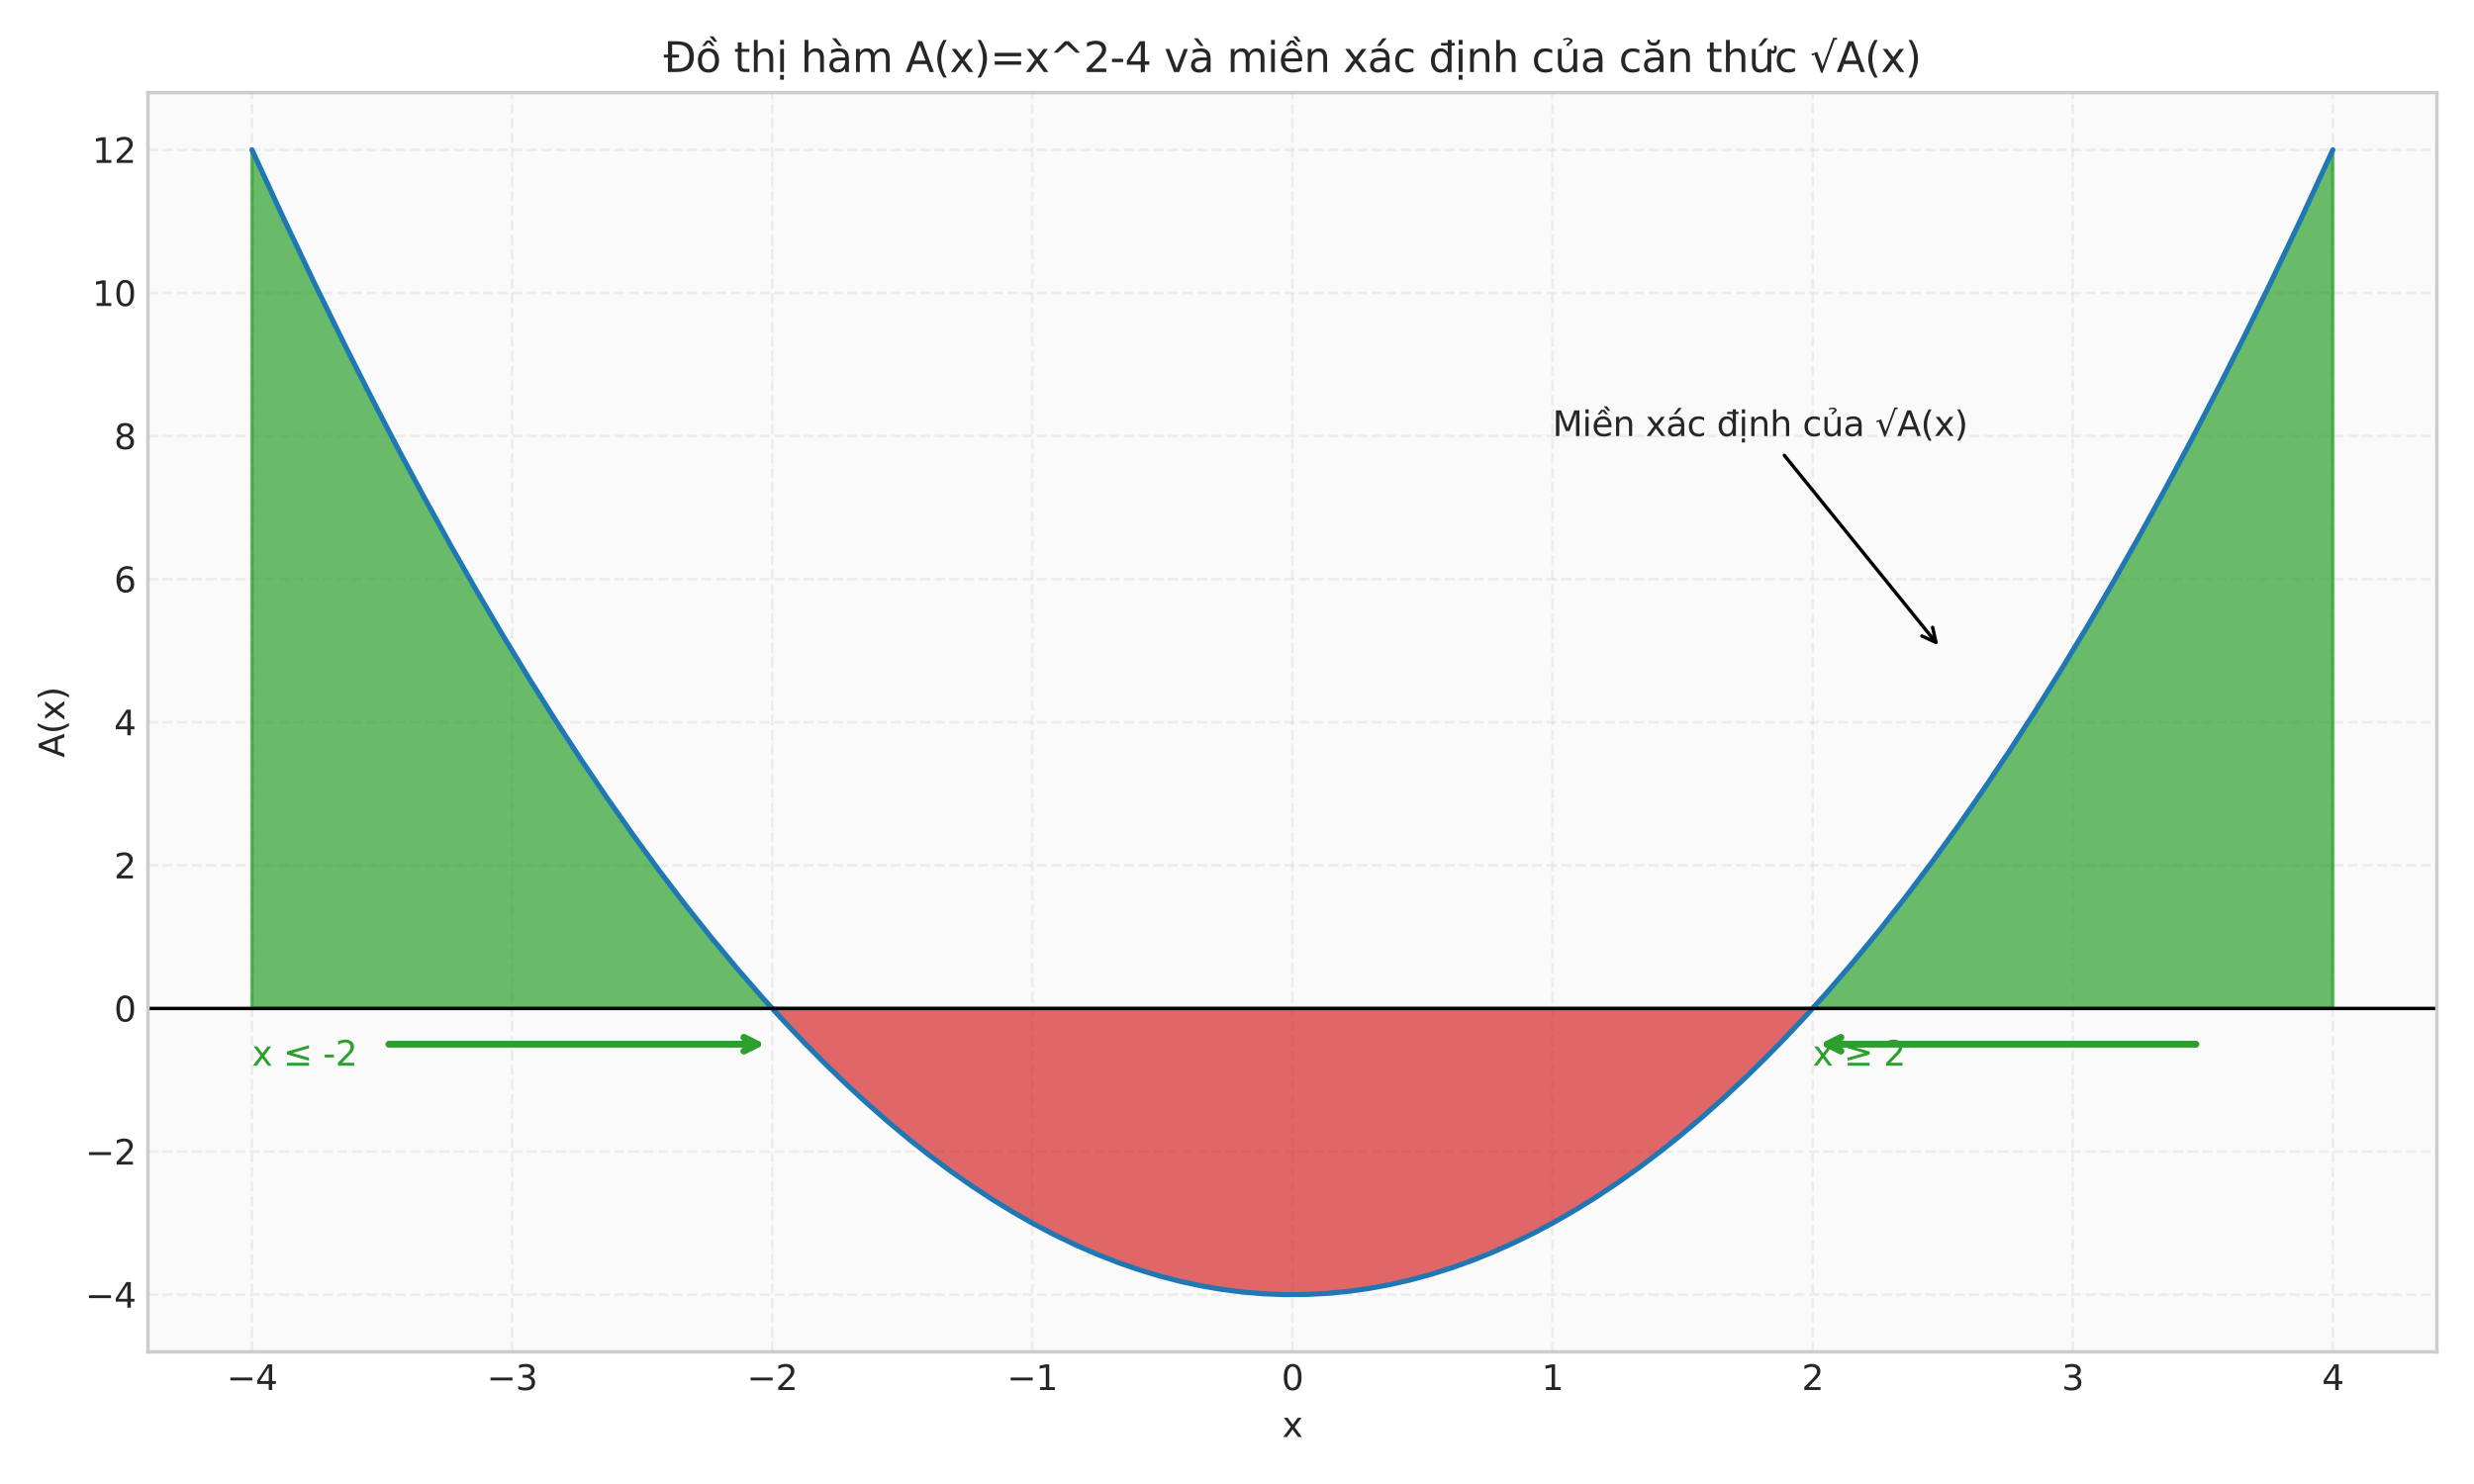
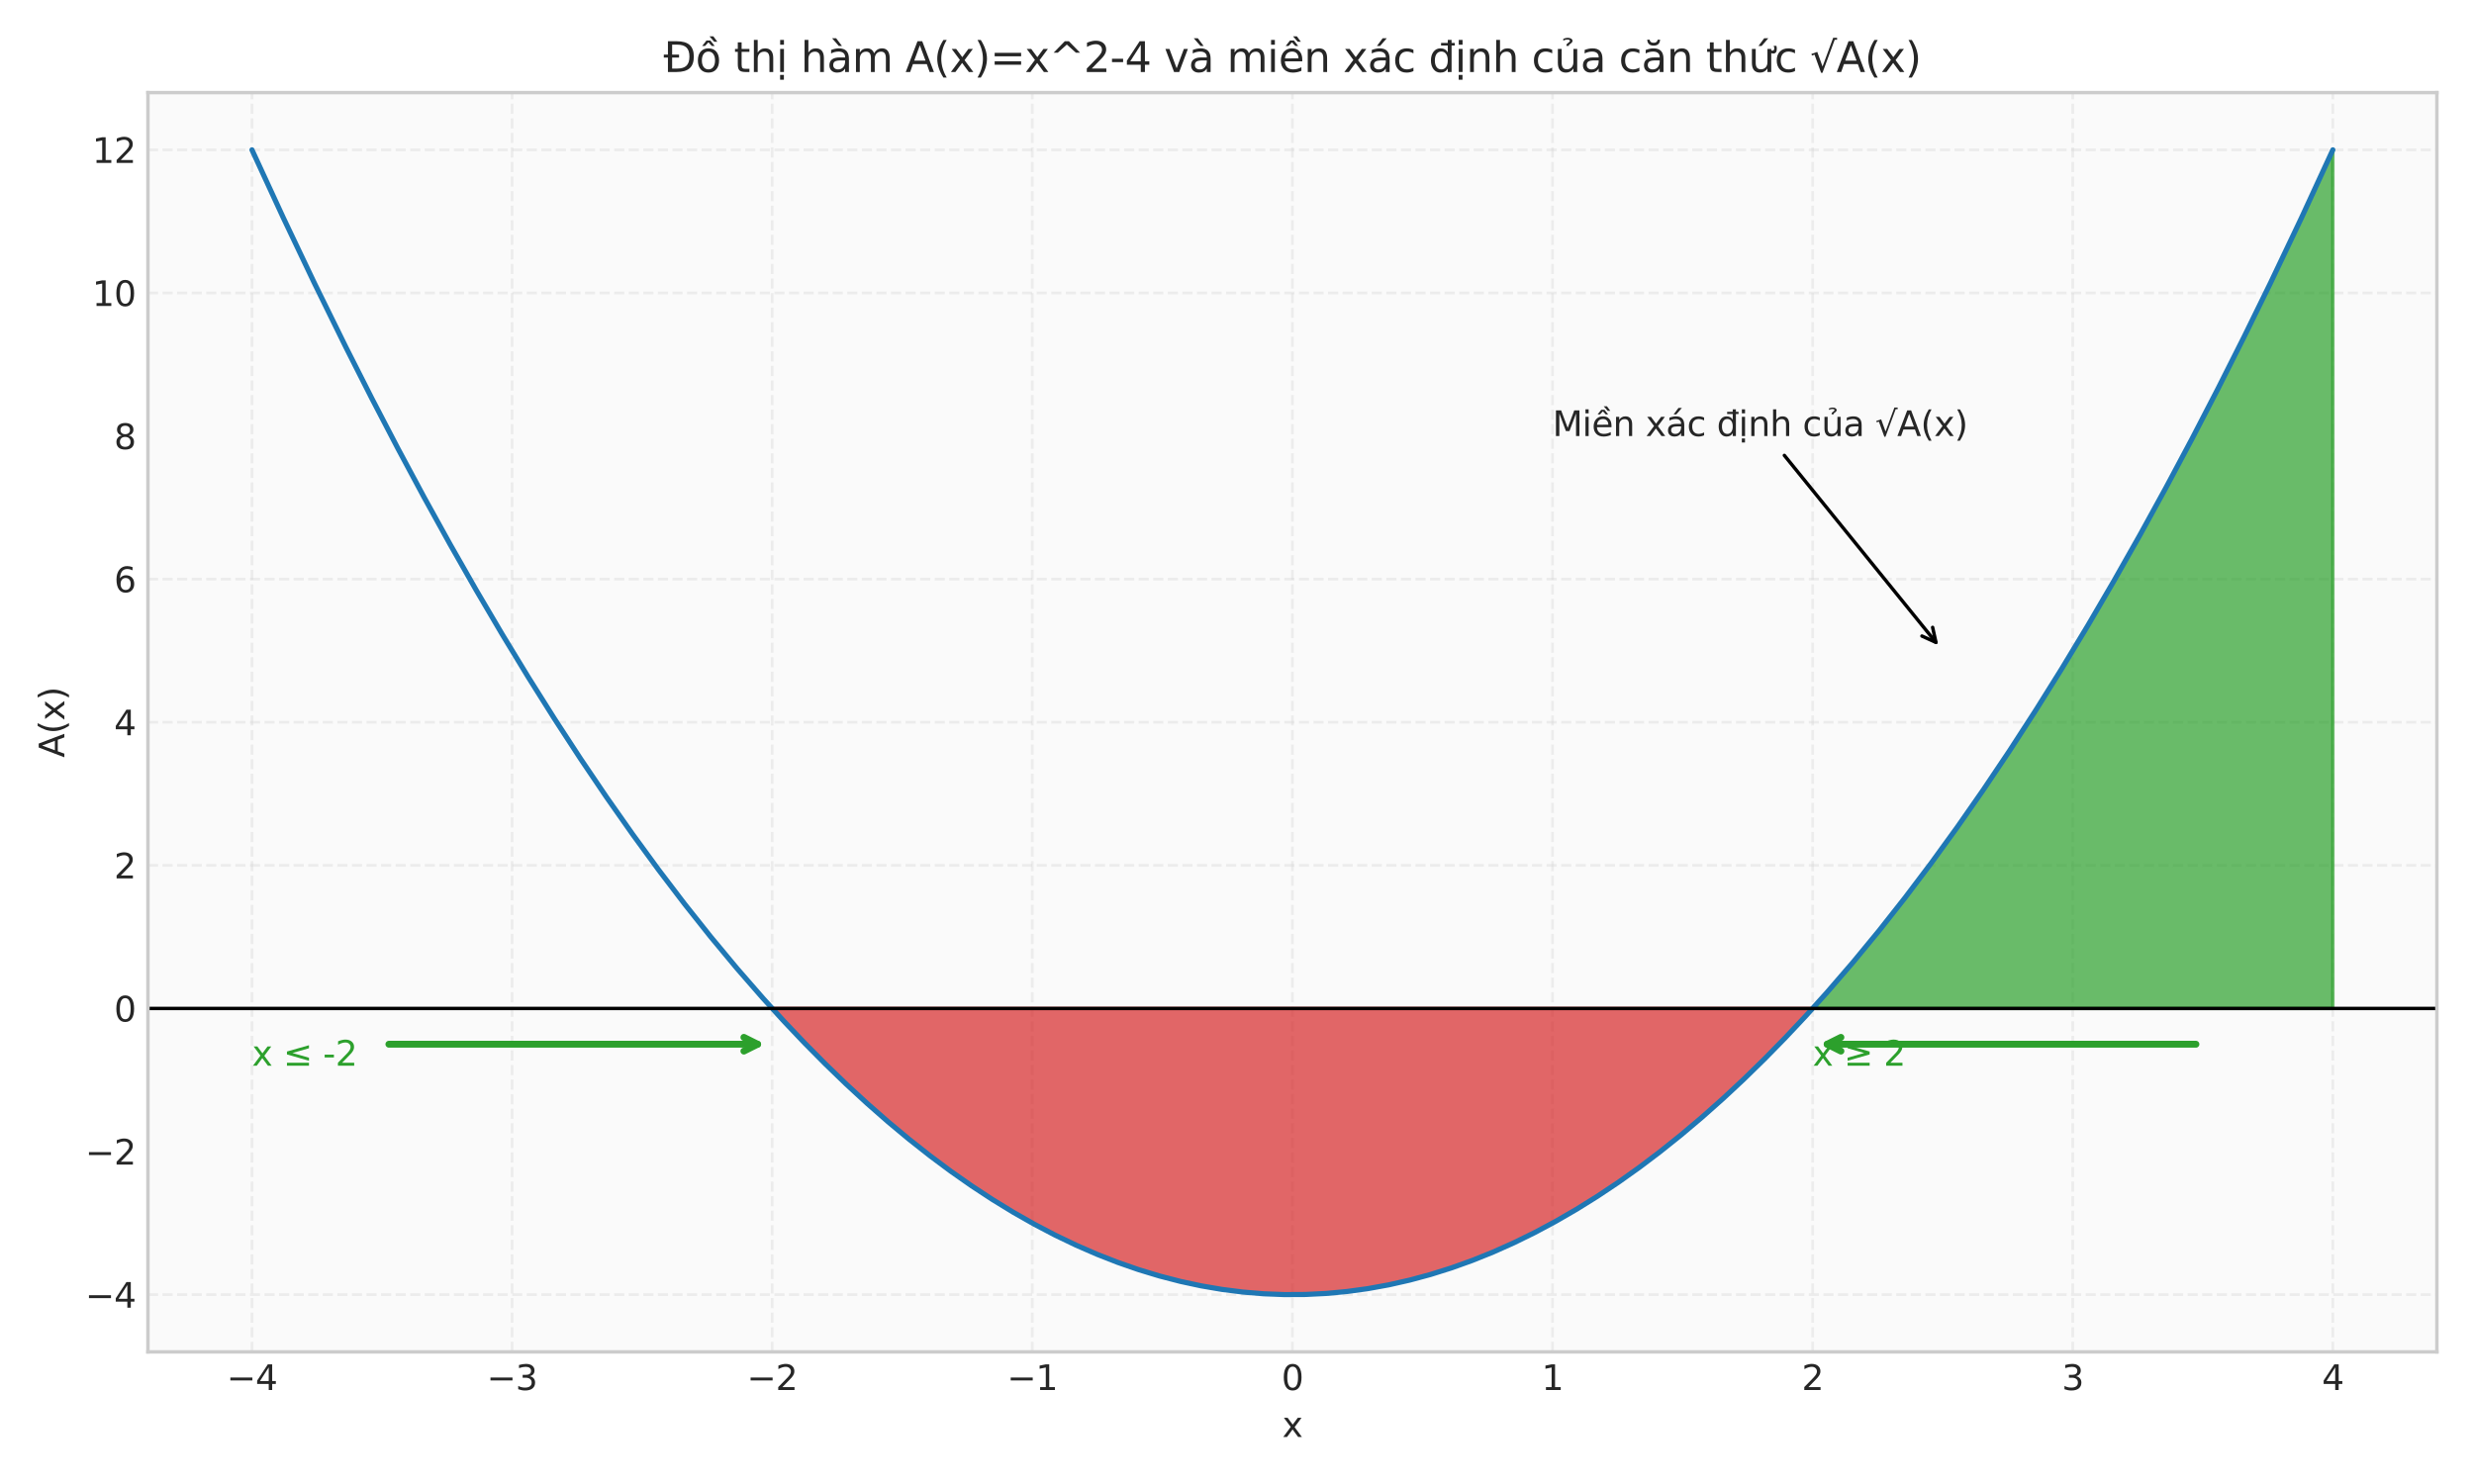
<svg xmlns="http://www.w3.org/2000/svg" xmlns:xlink="http://www.w3.org/1999/xlink" width="720pt" height="432pt" viewBox="0 0 720 432" version="1.1">
  <defs>
    <style type="text/css">*{stroke-linejoin: round; stroke-linecap: butt}</style>
  </defs>
  <g id="figure_1">
    <g id="patch_1">
      <path d="M 0 432  L 720 432  L 720 0  L 0 0  z " style="fill: #ffffff" />
    </g>
    <g id="axes_1">
      <g id="patch_2">
        <path d="M 43.05 393.54  L 709.2 393.54  L 709.2 26.959  L 43.05 26.959  z " style="fill: #fafafa" />
      </g>
      <g id="matplotlib.axis_1">
        <g id="xtick_1">
          <g id="line2d_1">
            <path d="M 73.33 393.54  L 73.33 26.959  " clip-path="url(#paeb6889dc8)" style="fill: none; stroke-dasharray: 2.96,1.28; stroke-dashoffset: 0; stroke: #cccccc; stroke-opacity: 0.3; stroke-width: 0.8" />
          </g>
          <g id="line2d_2" />
          <g id="text_1">
            <g style="fill: #262626" transform="translate(65.958 404.638) scale(0.1 -0.1)">
              <defs>
                <path id="DejaVuSans-2212" d="M 678 2272  L 4684 2272  L 4684 1741  L 678 1741  L 678 2272  z " transform="scale(0.016)" />
                <path id="DejaVuSans-34" d="M 2419 4116  L 825 1625  L 2419 1625  L 2419 4116  z M 2253 4666  L 3047 4666  L 3047 1625  L 3713 1625  L 3713 1100  L 3047 1100  L 3047 0  L 2419 0  L 2419 1100  L 313 1100  L 313 1709  L 2253 4666  z " transform="scale(0.016)" />
              </defs>
              <use xlink:href="#DejaVuSans-2212" />
              <use xlink:href="#DejaVuSans-34" transform="translate(83.789 0)" />
            </g>
          </g>
        </g>
        <g id="xtick_2">
          <g id="line2d_3">
            <path d="M 149.028 393.54  L 149.028 26.959  " clip-path="url(#paeb6889dc8)" style="fill: none; stroke-dasharray: 2.96,1.28; stroke-dashoffset: 0; stroke: #cccccc; stroke-opacity: 0.3; stroke-width: 0.8" />
          </g>
          <g id="line2d_4" />
          <g id="text_2">
            <g style="fill: #262626" transform="translate(141.657 404.638) scale(0.1 -0.1)">
              <defs>
                <path id="DejaVuSans-33" d="M 2597 2516  Q 3050 2419 3304 2112  Q 3559 1806 3559 1356  Q 3559 666 3084 287  Q 2609 -91 1734 -91  Q 1441 -91 1130 -33  Q 819 25 488 141  L 488 750  Q 750 597 1062 519  Q 1375 441 1716 441  Q 2309 441 2620 675  Q 2931 909 2931 1356  Q 2931 1769 2642 2001  Q 2353 2234 1838 2234  L 1294 2234  L 1294 2753  L 1863 2753  Q 2328 2753 2575 2939  Q 2822 3125 2822 3475  Q 2822 3834 2567 4026  Q 2313 4219 1838 4219  Q 1578 4219 1281 4162  Q 984 4106 628 3988  L 628 4550  Q 988 4650 1302 4700  Q 1616 4750 1894 4750  Q 2613 4750 3031 4423  Q 3450 4097 3450 3541  Q 3450 3153 3228 2886  Q 3006 2619 2597 2516  z " transform="scale(0.016)" />
              </defs>
              <use xlink:href="#DejaVuSans-2212" />
              <use xlink:href="#DejaVuSans-33" transform="translate(83.789 0)" />
            </g>
          </g>
        </g>
        <g id="xtick_3">
          <g id="line2d_5">
            <path d="M 224.727 393.54  L 224.727 26.959  " clip-path="url(#paeb6889dc8)" style="fill: none; stroke-dasharray: 2.96,1.28; stroke-dashoffset: 0; stroke: #cccccc; stroke-opacity: 0.3; stroke-width: 0.8" />
          </g>
          <g id="line2d_6" />
          <g id="text_3">
            <g style="fill: #262626" transform="translate(217.356 404.638) scale(0.1 -0.1)">
              <defs>
                <path id="DejaVuSans-32" d="M 1228 531  L 3431 531  L 3431 0  L 469 0  L 469 531  Q 828 903 1448 1529  Q 2069 2156 2228 2338  Q 2531 2678 2651 2914  Q 2772 3150 2772 3378  Q 2772 3750 2511 3984  Q 2250 4219 1831 4219  Q 1534 4219 1204 4116  Q 875 4013 500 3803  L 500 4441  Q 881 4594 1212 4672  Q 1544 4750 1819 4750  Q 2544 4750 2975 4387  Q 3406 4025 3406 3419  Q 3406 3131 3298 2873  Q 3191 2616 2906 2266  Q 2828 2175 2409 1742  Q 1991 1309 1228 531  z " transform="scale(0.016)" />
              </defs>
              <use xlink:href="#DejaVuSans-2212" />
              <use xlink:href="#DejaVuSans-32" transform="translate(83.789 0)" />
            </g>
          </g>
        </g>
        <g id="xtick_4">
          <g id="line2d_7">
            <path d="M 300.426 393.54  L 300.426 26.959  " clip-path="url(#paeb6889dc8)" style="fill: none; stroke-dasharray: 2.96,1.28; stroke-dashoffset: 0; stroke: #cccccc; stroke-opacity: 0.3; stroke-width: 0.8" />
          </g>
          <g id="line2d_8" />
          <g id="text_4">
            <g style="fill: #262626" transform="translate(293.055 404.638) scale(0.1 -0.1)">
              <defs>
                <path id="DejaVuSans-31" d="M 794 531  L 1825 531  L 1825 4091  L 703 3866  L 703 4441  L 1819 4666  L 2450 4666  L 2450 531  L 3481 531  L 3481 0  L 794 0  L 794 531  z " transform="scale(0.016)" />
              </defs>
              <use xlink:href="#DejaVuSans-2212" />
              <use xlink:href="#DejaVuSans-31" transform="translate(83.789 0)" />
            </g>
          </g>
        </g>
        <g id="xtick_5">
          <g id="line2d_9">
            <path d="M 376.125 393.54  L 376.125 26.959  " clip-path="url(#paeb6889dc8)" style="fill: none; stroke-dasharray: 2.96,1.28; stroke-dashoffset: 0; stroke: #cccccc; stroke-opacity: 0.3; stroke-width: 0.8" />
          </g>
          <g id="line2d_10" />
          <g id="text_5">
            <g style="fill: #262626" transform="translate(372.944 404.638) scale(0.1 -0.1)">
              <defs>
                <path id="DejaVuSans-30" d="M 2034 4250  Q 1547 4250 1301 3770  Q 1056 3291 1056 2328  Q 1056 1369 1301 889  Q 1547 409 2034 409  Q 2525 409 2770 889  Q 3016 1369 3016 2328  Q 3016 3291 2770 3770  Q 2525 4250 2034 4250  z M 2034 4750  Q 2819 4750 3233 4129  Q 3647 3509 3647 2328  Q 3647 1150 3233 529  Q 2819 -91 2034 -91  Q 1250 -91 836 529  Q 422 1150 422 2328  Q 422 3509 836 4129  Q 1250 4750 2034 4750  z " transform="scale(0.016)" />
              </defs>
              <use xlink:href="#DejaVuSans-30" />
            </g>
          </g>
        </g>
        <g id="xtick_6">
          <g id="line2d_11">
            <path d="M 451.824 393.54  L 451.824 26.959  " clip-path="url(#paeb6889dc8)" style="fill: none; stroke-dasharray: 2.96,1.28; stroke-dashoffset: 0; stroke: #cccccc; stroke-opacity: 0.3; stroke-width: 0.8" />
          </g>
          <g id="line2d_12" />
          <g id="text_6">
            <g style="fill: #262626" transform="translate(448.643 404.638) scale(0.1 -0.1)">
              <use xlink:href="#DejaVuSans-31" />
            </g>
          </g>
        </g>
        <g id="xtick_7">
          <g id="line2d_13">
            <path d="M 527.523 393.54  L 527.523 26.959  " clip-path="url(#paeb6889dc8)" style="fill: none; stroke-dasharray: 2.96,1.28; stroke-dashoffset: 0; stroke: #cccccc; stroke-opacity: 0.3; stroke-width: 0.8" />
          </g>
          <g id="line2d_14" />
          <g id="text_7">
            <g style="fill: #262626" transform="translate(524.341 404.638) scale(0.1 -0.1)">
              <use xlink:href="#DejaVuSans-32" />
            </g>
          </g>
        </g>
        <g id="xtick_8">
          <g id="line2d_15">
            <path d="M 603.222 393.54  L 603.222 26.959  " clip-path="url(#paeb6889dc8)" style="fill: none; stroke-dasharray: 2.96,1.28; stroke-dashoffset: 0; stroke: #cccccc; stroke-opacity: 0.3; stroke-width: 0.8" />
          </g>
          <g id="line2d_16" />
          <g id="text_8">
            <g style="fill: #262626" transform="translate(600.04 404.638) scale(0.1 -0.1)">
              <use xlink:href="#DejaVuSans-33" />
            </g>
          </g>
        </g>
        <g id="xtick_9">
          <g id="line2d_17">
            <path d="M 678.92 393.54  L 678.92 26.959  " clip-path="url(#paeb6889dc8)" style="fill: none; stroke-dasharray: 2.96,1.28; stroke-dashoffset: 0; stroke: #cccccc; stroke-opacity: 0.3; stroke-width: 0.8" />
          </g>
          <g id="line2d_18" />
          <g id="text_9">
            <g style="fill: #262626" transform="translate(675.739 404.638) scale(0.1 -0.1)">
              <use xlink:href="#DejaVuSans-34" />
            </g>
          </g>
        </g>
        <g id="text_10">
          <g style="fill: #262626" transform="translate(373.166 418.317) scale(0.1 -0.1)">
            <defs>
              <path id="DejaVuSans-78" d="M 3513 3500  L 2247 1797  L 3578 0  L 2900 0  L 1881 1375  L 863 0  L 184 0  L 1544 1831  L 300 3500  L 978 3500  L 1906 2253  L 2834 3500  L 3513 3500  z " transform="scale(0.016)" />
            </defs>
            <use xlink:href="#DejaVuSans-78" />
          </g>
        </g>
      </g>
      <g id="matplotlib.axis_2">
        <g id="ytick_1">
          <g id="line2d_19">
            <path d="M 43.05 376.879  L 709.2 376.879  " clip-path="url(#paeb6889dc8)" style="fill: none; stroke-dasharray: 2.96,1.28; stroke-dashoffset: 0; stroke: #cccccc; stroke-opacity: 0.3; stroke-width: 0.8" />
          </g>
          <g id="line2d_20" />
          <g id="text_11">
            <g style="fill: #262626" transform="translate(24.808 380.679) scale(0.1 -0.1)">
              <use xlink:href="#DejaVuSans-2212" />
              <use xlink:href="#DejaVuSans-34" transform="translate(83.789 0)" />
            </g>
          </g>
        </g>
        <g id="ytick_2">
          <g id="line2d_21">
-             <path d="M 43.05 335.222  L 709.2 335.222  " clip-path="url(#paeb6889dc8)" style="fill: none; stroke-dasharray: 2.96,1.28; stroke-dashoffset: 0; stroke: #cccccc; stroke-opacity: 0.3; stroke-width: 0.8" />
-           </g>
+             </g>
          <g id="line2d_22" />
          <g id="text_12">
            <g style="fill: #262626" transform="translate(24.808 339.021) scale(0.1 -0.1)">
              <use xlink:href="#DejaVuSans-2212" />
              <use xlink:href="#DejaVuSans-32" transform="translate(83.789 0)" />
            </g>
          </g>
        </g>
        <g id="ytick_3">
          <g id="line2d_23">
            <path d="M 43.05 293.565  L 709.2 293.565  " clip-path="url(#paeb6889dc8)" style="fill: none; stroke-dasharray: 2.96,1.28; stroke-dashoffset: 0; stroke: #cccccc; stroke-opacity: 0.3; stroke-width: 0.8" />
          </g>
          <g id="line2d_24" />
          <g id="text_13">
            <g style="fill: #262626" transform="translate(33.188 297.364) scale(0.1 -0.1)">
              <use xlink:href="#DejaVuSans-30" />
            </g>
          </g>
        </g>
        <g id="ytick_4">
          <g id="line2d_25">
            <path d="M 43.05 251.908  L 709.2 251.908  " clip-path="url(#paeb6889dc8)" style="fill: none; stroke-dasharray: 2.96,1.28; stroke-dashoffset: 0; stroke: #cccccc; stroke-opacity: 0.3; stroke-width: 0.8" />
          </g>
          <g id="line2d_26" />
          <g id="text_14">
            <g style="fill: #262626" transform="translate(33.188 255.707) scale(0.1 -0.1)">
              <use xlink:href="#DejaVuSans-32" />
            </g>
          </g>
        </g>
        <g id="ytick_5">
          <g id="line2d_27">
            <path d="M 43.05 210.25  L 709.2 210.25  " clip-path="url(#paeb6889dc8)" style="fill: none; stroke-dasharray: 2.96,1.28; stroke-dashoffset: 0; stroke: #cccccc; stroke-opacity: 0.3; stroke-width: 0.8" />
          </g>
          <g id="line2d_28" />
          <g id="text_15">
            <g style="fill: #262626" transform="translate(33.188 214.05) scale(0.1 -0.1)">
              <use xlink:href="#DejaVuSans-34" />
            </g>
          </g>
        </g>
        <g id="ytick_6">
          <g id="line2d_29">
            <path d="M 43.05 168.593  L 709.2 168.593  " clip-path="url(#paeb6889dc8)" style="fill: none; stroke-dasharray: 2.96,1.28; stroke-dashoffset: 0; stroke: #cccccc; stroke-opacity: 0.3; stroke-width: 0.8" />
          </g>
          <g id="line2d_30" />
          <g id="text_16">
            <g style="fill: #262626" transform="translate(33.188 172.392) scale(0.1 -0.1)">
              <defs>
                <path id="DejaVuSans-36" d="M 2113 2584  Q 1688 2584 1439 2293  Q 1191 2003 1191 1497  Q 1191 994 1439 701  Q 1688 409 2113 409  Q 2538 409 2786 701  Q 3034 994 3034 1497  Q 3034 2003 2786 2293  Q 2538 2584 2113 2584  z M 3366 4563  L 3366 3988  Q 3128 4100 2886 4159  Q 2644 4219 2406 4219  Q 1781 4219 1451 3797  Q 1122 3375 1075 2522  Q 1259 2794 1537 2939  Q 1816 3084 2150 3084  Q 2853 3084 3261 2657  Q 3669 2231 3669 1497  Q 3669 778 3244 343  Q 2819 -91 2113 -91  Q 1303 -91 875 529  Q 447 1150 447 2328  Q 447 3434 972 4092  Q 1497 4750 2381 4750  Q 2619 4750 2861 4703  Q 3103 4656 3366 4563  z " transform="scale(0.016)" />
              </defs>
              <use xlink:href="#DejaVuSans-36" />
            </g>
          </g>
        </g>
        <g id="ytick_7">
          <g id="line2d_31">
-             <path d="M 43.05 126.936  L 709.2 126.936  " clip-path="url(#paeb6889dc8)" style="fill: none; stroke-dasharray: 2.96,1.28; stroke-dashoffset: 0; stroke: #cccccc; stroke-opacity: 0.3; stroke-width: 0.8" />
-           </g>
+             </g>
          <g id="line2d_32" />
          <g id="text_17">
            <g style="fill: #262626" transform="translate(33.188 130.735) scale(0.1 -0.1)">
              <defs>
                <path id="DejaVuSans-38" d="M 2034 2216  Q 1584 2216 1326 1975  Q 1069 1734 1069 1313  Q 1069 891 1326 650  Q 1584 409 2034 409  Q 2484 409 2743 651  Q 3003 894 3003 1313  Q 3003 1734 2745 1975  Q 2488 2216 2034 2216  z M 1403 2484  Q 997 2584 770 2862  Q 544 3141 544 3541  Q 544 4100 942 4425  Q 1341 4750 2034 4750  Q 2731 4750 3128 4425  Q 3525 4100 3525 3541  Q 3525 3141 3298 2862  Q 3072 2584 2669 2484  Q 3125 2378 3379 2068  Q 3634 1759 3634 1313  Q 3634 634 3220 271  Q 2806 -91 2034 -91  Q 1263 -91 848 271  Q 434 634 434 1313  Q 434 1759 690 2068  Q 947 2378 1403 2484  z M 1172 3481  Q 1172 3119 1398 2916  Q 1625 2713 2034 2713  Q 2441 2713 2670 2916  Q 2900 3119 2900 3481  Q 2900 3844 2670 4047  Q 2441 4250 2034 4250  Q 1625 4250 1398 4047  Q 1172 3844 1172 3481  z " transform="scale(0.016)" />
              </defs>
              <use xlink:href="#DejaVuSans-38" />
            </g>
          </g>
        </g>
        <g id="ytick_8">
          <g id="line2d_33">
            <path d="M 43.05 85.279  L 709.2 85.279  " clip-path="url(#paeb6889dc8)" style="fill: none; stroke-dasharray: 2.96,1.28; stroke-dashoffset: 0; stroke: #cccccc; stroke-opacity: 0.3; stroke-width: 0.8" />
          </g>
          <g id="line2d_34" />
          <g id="text_18">
            <g style="fill: #262626" transform="translate(26.825 89.078) scale(0.1 -0.1)">
              <use xlink:href="#DejaVuSans-31" />
              <use xlink:href="#DejaVuSans-30" transform="translate(63.623 0)" />
            </g>
          </g>
        </g>
        <g id="ytick_9">
          <g id="line2d_35">
            <path d="M 43.05 43.622  L 709.2 43.622  " clip-path="url(#paeb6889dc8)" style="fill: none; stroke-dasharray: 2.96,1.28; stroke-dashoffset: 0; stroke: #cccccc; stroke-opacity: 0.3; stroke-width: 0.8" />
          </g>
          <g id="line2d_36" />
          <g id="text_19">
            <g style="fill: #262626" transform="translate(26.825 47.421) scale(0.1 -0.1)">
              <use xlink:href="#DejaVuSans-31" />
              <use xlink:href="#DejaVuSans-32" transform="translate(63.623 0)" />
            </g>
          </g>
        </g>
        <g id="text_20">
          <g style="fill: #262626" transform="translate(18.728 220.531) rotate(-90) scale(0.1 -0.1)">
            <defs>
              <path id="DejaVuSans-41" d="M 2188 4044  L 1331 1722  L 3047 1722  L 2188 4044  z M 1831 4666  L 2547 4666  L 4325 0  L 3669 0  L 3244 1197  L 1141 1197  L 716 0  L 50 0  L 1831 4666  z " transform="scale(0.016)" />
              <path id="DejaVuSans-28" d="M 1984 4856  Q 1566 4138 1362 3434  Q 1159 2731 1159 2009  Q 1159 1288 1364 580  Q 1569 -128 1984 -844  L 1484 -844  Q 1016 -109 783 600  Q 550 1309 550 2009  Q 550 2706 781 3412  Q 1013 4119 1484 4856  L 1984 4856  z " transform="scale(0.016)" />
              <path id="DejaVuSans-29" d="M 513 4856  L 1013 4856  Q 1481 4119 1714 3412  Q 1947 2706 1947 2009  Q 1947 1309 1714 600  Q 1481 -109 1013 -844  L 513 -844  Q 928 -128 1133 580  Q 1338 1288 1338 2009  Q 1338 2731 1133 3434  Q 928 4138 513 4856  z " transform="scale(0.016)" />
            </defs>
            <use xlink:href="#DejaVuSans-41" />
            <use xlink:href="#DejaVuSans-28" transform="translate(68.408 0)" />
            <use xlink:href="#DejaVuSans-78" transform="translate(107.422 0)" />
            <use xlink:href="#DejaVuSans-29" transform="translate(166.602 0)" />
          </g>
        </g>
      </g>
      <g id="FillBetweenPolyCollection_1">
-         <path d="M 73.33 293.565  L 73.33 43.622  L 74.847 46.954  L 76.365 50.27  L 77.883 53.569  L 79.401 56.851  L 80.918 60.117  L 82.436 63.366  L 83.954 66.598  L 85.472 69.813  L 86.989 73.012  L 88.507 76.194  L 90.025 79.359  L 91.543 82.507  L 93.061 85.639  L 94.578 88.753  L 96.096 91.852  L 97.614 94.933  L 99.132 97.997  L 100.649 101.045  L 102.167 104.076  L 103.685 107.091  L 105.203 110.088  L 106.721 113.069  L 108.238 116.033  L 109.756 118.981  L 111.274 121.912  L 112.792 124.825  L 114.309 127.723  L 115.827 130.603  L 117.345 133.467  L 118.863 136.314  L 120.38 139.144  L 121.898 141.957  L 123.416 144.754  L 124.934 147.534  L 126.452 150.297  L 127.969 153.043  L 129.487 155.773  L 131.005 158.486  L 132.523 161.182  L 134.04 163.862  L 135.558 166.524  L 137.076 169.17  L 138.594 171.799  L 140.112 174.412  L 141.629 177.008  L 143.147 179.587  L 144.665 182.149  L 146.183 184.694  L 147.7 187.223  L 149.218 189.735  L 150.736 192.23  L 152.254 194.709  L 153.771 197.17  L 155.289 199.615  L 156.807 202.044  L 158.325 204.455  L 159.843 206.85  L 161.36 209.228  L 162.878 211.589  L 164.396 213.934  L 165.914 216.261  L 167.431 218.572  L 168.949 220.867  L 170.467 223.144  L 171.985 225.405  L 173.502 227.649  L 175.02 229.876  L 176.538 232.087  L 178.056 234.281  L 179.574 236.458  L 181.091 238.618  L 182.609 240.762  L 184.127 242.888  L 185.645 244.998  L 187.162 247.092  L 188.68 249.168  L 190.198 251.228  L 191.716 253.271  L 193.234 255.298  L 194.751 257.307  L 196.269 259.3  L 197.787 261.276  L 199.305 263.235  L 200.822 265.178  L 202.34 267.104  L 203.858 269.013  L 205.376 270.905  L 206.893 272.781  L 208.411 274.64  L 209.929 276.482  L 211.447 278.307  L 212.965 280.116  L 214.482 281.908  L 216 283.683  L 217.518 285.441  L 219.036 287.183  L 220.553 288.908  L 222.071 290.616  L 223.589 292.307  L 223.589 293.565  L 223.589 293.565  L 222.071 293.565  L 220.553 293.565  L 219.036 293.565  L 217.518 293.565  L 216 293.565  L 214.482 293.565  L 212.965 293.565  L 211.447 293.565  L 209.929 293.565  L 208.411 293.565  L 206.893 293.565  L 205.376 293.565  L 203.858 293.565  L 202.34 293.565  L 200.822 293.565  L 199.305 293.565  L 197.787 293.565  L 196.269 293.565  L 194.751 293.565  L 193.234 293.565  L 191.716 293.565  L 190.198 293.565  L 188.68 293.565  L 187.162 293.565  L 185.645 293.565  L 184.127 293.565  L 182.609 293.565  L 181.091 293.565  L 179.574 293.565  L 178.056 293.565  L 176.538 293.565  L 175.02 293.565  L 173.502 293.565  L 171.985 293.565  L 170.467 293.565  L 168.949 293.565  L 167.431 293.565  L 165.914 293.565  L 164.396 293.565  L 162.878 293.565  L 161.36 293.565  L 159.843 293.565  L 158.325 293.565  L 156.807 293.565  L 155.289 293.565  L 153.771 293.565  L 152.254 293.565  L 150.736 293.565  L 149.218 293.565  L 147.7 293.565  L 146.183 293.565  L 144.665 293.565  L 143.147 293.565  L 141.629 293.565  L 140.112 293.565  L 138.594 293.565  L 137.076 293.565  L 135.558 293.565  L 134.04 293.565  L 132.523 293.565  L 131.005 293.565  L 129.487 293.565  L 127.969 293.565  L 126.452 293.565  L 124.934 293.565  L 123.416 293.565  L 121.898 293.565  L 120.38 293.565  L 118.863 293.565  L 117.345 293.565  L 115.827 293.565  L 114.309 293.565  L 112.792 293.565  L 111.274 293.565  L 109.756 293.565  L 108.238 293.565  L 106.721 293.565  L 105.203 293.565  L 103.685 293.565  L 102.167 293.565  L 100.649 293.565  L 99.132 293.565  L 97.614 293.565  L 96.096 293.565  L 94.578 293.565  L 93.061 293.565  L 91.543 293.565  L 90.025 293.565  L 88.507 293.565  L 86.989 293.565  L 85.472 293.565  L 83.954 293.565  L 82.436 293.565  L 80.918 293.565  L 79.401 293.565  L 77.883 293.565  L 76.365 293.565  L 74.847 293.565  L 73.33 293.565  z " clip-path="url(#paeb6889dc8)" style="fill: #2ca02c; fill-opacity: 0.7; stroke: #2ca02c; stroke-opacity: 0.7" />
        <path d="M 528.661 293.565  L 528.661 292.307  L 530.179 290.616  L 531.697 288.908  L 533.214 287.183  L 534.732 285.441  L 536.25 283.683  L 537.768 281.908  L 539.285 280.116  L 540.803 278.307  L 542.321 276.482  L 543.839 274.64  L 545.357 272.781  L 546.874 270.905  L 548.392 269.013  L 549.91 267.104  L 551.428 265.178  L 552.945 263.235  L 554.463 261.276  L 555.981 259.3  L 557.499 257.307  L 559.016 255.298  L 560.534 253.271  L 562.052 251.228  L 563.57 249.168  L 565.088 247.092  L 566.605 244.998  L 568.123 242.888  L 569.641 240.762  L 571.159 238.618  L 572.676 236.458  L 574.194 234.281  L 575.712 232.087  L 577.23 229.876  L 578.748 227.649  L 580.265 225.405  L 581.783 223.144  L 583.301 220.867  L 584.819 218.572  L 586.336 216.261  L 587.854 213.934  L 589.372 211.589  L 590.89 209.228  L 592.407 206.85  L 593.925 204.455  L 595.443 202.044  L 596.961 199.615  L 598.479 197.17  L 599.996 194.709  L 601.514 192.23  L 603.032 189.735  L 604.55 187.223  L 606.067 184.694  L 607.585 182.149  L 609.103 179.587  L 610.621 177.008  L 612.139 174.412  L 613.656 171.799  L 615.174 169.17  L 616.692 166.524  L 618.21 163.862  L 619.727 161.182  L 621.245 158.486  L 622.763 155.773  L 624.281 153.043  L 625.798 150.297  L 627.316 147.534  L 628.834 144.754  L 630.352 141.957  L 631.87 139.144  L 633.387 136.314  L 634.905 133.467  L 636.423 130.603  L 637.941 127.723  L 639.458 124.825  L 640.976 121.912  L 642.494 118.981  L 644.012 116.033  L 645.529 113.069  L 647.047 110.088  L 648.565 107.091  L 650.083 104.076  L 651.601 101.045  L 653.118 97.997  L 654.636 94.933  L 656.154 91.852  L 657.672 88.753  L 659.189 85.639  L 660.707 82.507  L 662.225 79.359  L 663.743 76.194  L 665.261 73.012  L 666.778 69.813  L 668.296 66.598  L 669.814 63.366  L 671.332 60.117  L 672.849 56.851  L 674.367 53.569  L 675.885 50.27  L 677.403 46.954  L 678.92 43.622  L 678.92 293.565  L 678.92 293.565  L 677.403 293.565  L 675.885 293.565  L 674.367 293.565  L 672.849 293.565  L 671.332 293.565  L 669.814 293.565  L 668.296 293.565  L 666.778 293.565  L 665.261 293.565  L 663.743 293.565  L 662.225 293.565  L 660.707 293.565  L 659.189 293.565  L 657.672 293.565  L 656.154 293.565  L 654.636 293.565  L 653.118 293.565  L 651.601 293.565  L 650.083 293.565  L 648.565 293.565  L 647.047 293.565  L 645.529 293.565  L 644.012 293.565  L 642.494 293.565  L 640.976 293.565  L 639.458 293.565  L 637.941 293.565  L 636.423 293.565  L 634.905 293.565  L 633.387 293.565  L 631.87 293.565  L 630.352 293.565  L 628.834 293.565  L 627.316 293.565  L 625.798 293.565  L 624.281 293.565  L 622.763 293.565  L 621.245 293.565  L 619.727 293.565  L 618.21 293.565  L 616.692 293.565  L 615.174 293.565  L 613.656 293.565  L 612.139 293.565  L 610.621 293.565  L 609.103 293.565  L 607.585 293.565  L 606.067 293.565  L 604.55 293.565  L 603.032 293.565  L 601.514 293.565  L 599.996 293.565  L 598.479 293.565  L 596.961 293.565  L 595.443 293.565  L 593.925 293.565  L 592.407 293.565  L 590.89 293.565  L 589.372 293.565  L 587.854 293.565  L 586.336 293.565  L 584.819 293.565  L 583.301 293.565  L 581.783 293.565  L 580.265 293.565  L 578.748 293.565  L 577.23 293.565  L 575.712 293.565  L 574.194 293.565  L 572.676 293.565  L 571.159 293.565  L 569.641 293.565  L 568.123 293.565  L 566.605 293.565  L 565.088 293.565  L 563.57 293.565  L 562.052 293.565  L 560.534 293.565  L 559.016 293.565  L 557.499 293.565  L 555.981 293.565  L 554.463 293.565  L 552.945 293.565  L 551.428 293.565  L 549.91 293.565  L 548.392 293.565  L 546.874 293.565  L 545.357 293.565  L 543.839 293.565  L 542.321 293.565  L 540.803 293.565  L 539.285 293.565  L 537.768 293.565  L 536.25 293.565  L 534.732 293.565  L 533.214 293.565  L 531.697 293.565  L 530.179 293.565  L 528.661 293.565  z " clip-path="url(#paeb6889dc8)" style="fill: #2ca02c; fill-opacity: 0.7; stroke: #2ca02c; stroke-opacity: 0.7" />
      </g>
      <g id="FillBetweenPolyCollection_2">
        <defs>
          <path id="mae82197493" d="M 225.107 -138.435  L 225.107 -138.018  L 226.624 -136.36  L 228.142 -134.719  L 229.66 -133.095  L 231.178 -131.487  L 232.696 -129.896  L 234.213 -128.322  L 235.731 -126.764  L 237.249 -125.224  L 238.767 -123.7  L 240.284 -122.193  L 241.802 -120.702  L 243.32 -119.228  L 244.838 -117.772  L 246.356 -116.331  L 247.873 -114.908  L 249.391 -113.501  L 250.909 -112.111  L 252.427 -110.738  L 253.944 -109.381  L 255.462 -108.042  L 256.98 -106.719  L 258.498 -105.413  L 260.015 -104.123  L 261.533 -102.85  L 263.051 -101.594  L 264.569 -100.355  L 266.087 -99.133  L 267.604 -97.927  L 269.122 -96.738  L 270.64 -95.566  L 272.158 -94.41  L 273.675 -93.271  L 275.193 -92.149  L 276.711 -91.044  L 278.229 -89.956  L 279.746 -88.884  L 281.264 -87.829  L 282.782 -86.79  L 284.3 -85.769  L 285.818 -84.764  L 287.335 -83.776  L 288.853 -82.805  L 290.371 -81.85  L 291.889 -80.912  L 293.406 -79.991  L 294.924 -79.087  L 296.442 -78.199  L 297.96 -77.329  L 299.478 -76.475  L 300.995 -75.637  L 302.513 -74.817  L 304.031 -74.013  L 305.549 -73.226  L 307.066 -72.455  L 308.584 -71.702  L 310.102 -70.965  L 311.62 -70.245  L 313.137 -69.542  L 314.655 -68.855  L 316.173 -68.185  L 317.691 -67.532  L 319.209 -66.896  L 320.726 -66.276  L 322.244 -65.673  L 323.762 -65.087  L 325.28 -64.518  L 326.797 -63.965  L 328.315 -63.429  L 329.833 -62.91  L 331.351 -62.408  L 332.869 -61.922  L 334.386 -61.453  L 335.904 -61.001  L 337.422 -60.565  L 338.94 -60.147  L 340.457 -59.745  L 341.975 -59.36  L 343.493 -58.991  L 345.011 -58.64  L 346.528 -58.305  L 348.046 -57.986  L 349.564 -57.685  L 351.082 -57.4  L 352.6 -57.132  L 354.117 -56.881  L 355.635 -56.647  L 357.153 -56.429  L 358.671 -56.228  L 360.188 -56.044  L 361.706 -55.876  L 363.224 -55.726  L 364.742 -55.592  L 366.259 -55.474  L 367.777 -55.374  L 369.295 -55.29  L 370.813 -55.223  L 372.331 -55.173  L 373.848 -55.14  L 375.366 -55.123  L 376.884 -55.123  L 378.402 -55.14  L 379.919 -55.173  L 381.437 -55.223  L 382.955 -55.29  L 384.473 -55.374  L 385.991 -55.474  L 387.508 -55.592  L 389.026 -55.726  L 390.544 -55.876  L 392.062 -56.044  L 393.579 -56.228  L 395.097 -56.429  L 396.615 -56.647  L 398.133 -56.881  L 399.65 -57.132  L 401.168 -57.4  L 402.686 -57.685  L 404.204 -57.986  L 405.722 -58.305  L 407.239 -58.64  L 408.757 -58.991  L 410.275 -59.36  L 411.793 -59.745  L 413.31 -60.147  L 414.828 -60.565  L 416.346 -61.001  L 417.864 -61.453  L 419.381 -61.922  L 420.899 -62.408  L 422.417 -62.91  L 423.935 -63.429  L 425.453 -63.965  L 426.97 -64.518  L 428.488 -65.087  L 430.006 -65.673  L 431.524 -66.276  L 433.041 -66.896  L 434.559 -67.532  L 436.077 -68.185  L 437.595 -68.855  L 439.113 -69.542  L 440.63 -70.245  L 442.148 -70.965  L 443.666 -71.702  L 445.184 -72.455  L 446.701 -73.226  L 448.219 -74.013  L 449.737 -74.817  L 451.255 -75.637  L 452.772 -76.475  L 454.29 -77.329  L 455.808 -78.199  L 457.326 -79.087  L 458.844 -79.991  L 460.361 -80.912  L 461.879 -81.85  L 463.397 -82.805  L 464.915 -83.776  L 466.432 -84.764  L 467.95 -85.769  L 469.468 -86.79  L 470.986 -87.829  L 472.504 -88.884  L 474.021 -89.956  L 475.539 -91.044  L 477.057 -92.149  L 478.575 -93.271  L 480.092 -94.41  L 481.61 -95.566  L 483.128 -96.738  L 484.646 -97.927  L 486.163 -99.133  L 487.681 -100.355  L 489.199 -101.594  L 490.717 -102.85  L 492.235 -104.123  L 493.752 -105.413  L 495.27 -106.719  L 496.788 -108.042  L 498.306 -109.381  L 499.823 -110.738  L 501.341 -112.111  L 502.859 -113.501  L 504.377 -114.908  L 505.894 -116.331  L 507.412 -117.772  L 508.93 -119.228  L 510.448 -120.702  L 511.966 -122.193  L 513.483 -123.7  L 515.001 -125.224  L 516.519 -126.764  L 518.037 -128.322  L 519.554 -129.896  L 521.072 -131.487  L 522.59 -133.095  L 524.108 -134.719  L 525.626 -136.36  L 527.143 -138.018  L 527.143 -138.435  L 527.143 -138.435  L 525.626 -138.435  L 524.108 -138.435  L 522.59 -138.435  L 521.072 -138.435  L 519.554 -138.435  L 518.037 -138.435  L 516.519 -138.435  L 515.001 -138.435  L 513.483 -138.435  L 511.966 -138.435  L 510.448 -138.435  L 508.93 -138.435  L 507.412 -138.435  L 505.894 -138.435  L 504.377 -138.435  L 502.859 -138.435  L 501.341 -138.435  L 499.823 -138.435  L 498.306 -138.435  L 496.788 -138.435  L 495.27 -138.435  L 493.752 -138.435  L 492.235 -138.435  L 490.717 -138.435  L 489.199 -138.435  L 487.681 -138.435  L 486.163 -138.435  L 484.646 -138.435  L 483.128 -138.435  L 481.61 -138.435  L 480.092 -138.435  L 478.575 -138.435  L 477.057 -138.435  L 475.539 -138.435  L 474.021 -138.435  L 472.504 -138.435  L 470.986 -138.435  L 469.468 -138.435  L 467.95 -138.435  L 466.432 -138.435  L 464.915 -138.435  L 463.397 -138.435  L 461.879 -138.435  L 460.361 -138.435  L 458.844 -138.435  L 457.326 -138.435  L 455.808 -138.435  L 454.29 -138.435  L 452.772 -138.435  L 451.255 -138.435  L 449.737 -138.435  L 448.219 -138.435  L 446.701 -138.435  L 445.184 -138.435  L 443.666 -138.435  L 442.148 -138.435  L 440.63 -138.435  L 439.113 -138.435  L 437.595 -138.435  L 436.077 -138.435  L 434.559 -138.435  L 433.041 -138.435  L 431.524 -138.435  L 430.006 -138.435  L 428.488 -138.435  L 426.97 -138.435  L 425.453 -138.435  L 423.935 -138.435  L 422.417 -138.435  L 420.899 -138.435  L 419.381 -138.435  L 417.864 -138.435  L 416.346 -138.435  L 414.828 -138.435  L 413.31 -138.435  L 411.793 -138.435  L 410.275 -138.435  L 408.757 -138.435  L 407.239 -138.435  L 405.722 -138.435  L 404.204 -138.435  L 402.686 -138.435  L 401.168 -138.435  L 399.65 -138.435  L 398.133 -138.435  L 396.615 -138.435  L 395.097 -138.435  L 393.579 -138.435  L 392.062 -138.435  L 390.544 -138.435  L 389.026 -138.435  L 387.508 -138.435  L 385.991 -138.435  L 384.473 -138.435  L 382.955 -138.435  L 381.437 -138.435  L 379.919 -138.435  L 378.402 -138.435  L 376.884 -138.435  L 375.366 -138.435  L 373.848 -138.435  L 372.331 -138.435  L 370.813 -138.435  L 369.295 -138.435  L 367.777 -138.435  L 366.259 -138.435  L 364.742 -138.435  L 363.224 -138.435  L 361.706 -138.435  L 360.188 -138.435  L 358.671 -138.435  L 357.153 -138.435  L 355.635 -138.435  L 354.117 -138.435  L 352.6 -138.435  L 351.082 -138.435  L 349.564 -138.435  L 348.046 -138.435  L 346.528 -138.435  L 345.011 -138.435  L 343.493 -138.435  L 341.975 -138.435  L 340.457 -138.435  L 338.94 -138.435  L 337.422 -138.435  L 335.904 -138.435  L 334.386 -138.435  L 332.869 -138.435  L 331.351 -138.435  L 329.833 -138.435  L 328.315 -138.435  L 326.797 -138.435  L 325.28 -138.435  L 323.762 -138.435  L 322.244 -138.435  L 320.726 -138.435  L 319.209 -138.435  L 317.691 -138.435  L 316.173 -138.435  L 314.655 -138.435  L 313.137 -138.435  L 311.62 -138.435  L 310.102 -138.435  L 308.584 -138.435  L 307.066 -138.435  L 305.549 -138.435  L 304.031 -138.435  L 302.513 -138.435  L 300.995 -138.435  L 299.478 -138.435  L 297.96 -138.435  L 296.442 -138.435  L 294.924 -138.435  L 293.406 -138.435  L 291.889 -138.435  L 290.371 -138.435  L 288.853 -138.435  L 287.335 -138.435  L 285.818 -138.435  L 284.3 -138.435  L 282.782 -138.435  L 281.264 -138.435  L 279.746 -138.435  L 278.229 -138.435  L 276.711 -138.435  L 275.193 -138.435  L 273.675 -138.435  L 272.158 -138.435  L 270.64 -138.435  L 269.122 -138.435  L 267.604 -138.435  L 266.087 -138.435  L 264.569 -138.435  L 263.051 -138.435  L 261.533 -138.435  L 260.015 -138.435  L 258.498 -138.435  L 256.98 -138.435  L 255.462 -138.435  L 253.944 -138.435  L 252.427 -138.435  L 250.909 -138.435  L 249.391 -138.435  L 247.873 -138.435  L 246.356 -138.435  L 244.838 -138.435  L 243.32 -138.435  L 241.802 -138.435  L 240.284 -138.435  L 238.767 -138.435  L 237.249 -138.435  L 235.731 -138.435  L 234.213 -138.435  L 232.696 -138.435  L 231.178 -138.435  L 229.66 -138.435  L 228.142 -138.435  L 226.624 -138.435  L 225.107 -138.435  z " style="stroke: #d62728; stroke-opacity: 0.7" />
        </defs>
        <g clip-path="url(#paeb6889dc8)">
          <use xlink:href="#mae82197493" x="0" y="432" style="fill: #d62728; fill-opacity: 0.7; stroke: #d62728; stroke-opacity: 0.7" />
        </g>
      </g>
      <g id="line2d_37">
        <path d="M 73.33 43.622  L 82.436 63.366  L 91.543 82.507  L 100.649 101.045  L 108.238 116.033  L 115.827 130.603  L 123.416 144.754  L 131.005 158.486  L 138.594 171.799  L 146.183 184.694  L 153.771 197.17  L 161.36 209.228  L 168.949 220.867  L 176.538 232.087  L 184.127 242.888  L 191.716 253.271  L 199.305 263.235  L 206.893 272.781  L 214.482 281.908  L 222.071 290.616  L 228.142 297.281  L 234.213 303.678  L 240.284 309.807  L 246.356 315.669  L 252.427 321.262  L 258.498 326.587  L 264.569 331.645  L 270.64 336.434  L 276.711 340.956  L 282.782 345.21  L 288.853 349.195  L 294.924 352.913  L 300.995 356.363  L 307.066 359.545  L 313.137 362.458  L 319.209 365.104  L 325.28 367.482  L 331.351 369.592  L 337.422 371.435  L 343.493 373.009  L 349.564 374.315  L 355.635 375.353  L 361.706 376.124  L 367.777 376.626  L 373.848 376.86  L 379.919 376.827  L 385.991 376.526  L 392.062 375.956  L 398.133 375.119  L 404.204 374.014  L 410.275 372.64  L 416.346 370.999  L 422.417 369.09  L 428.488 366.913  L 434.559 364.468  L 440.63 361.755  L 446.701 358.774  L 452.772 355.525  L 458.844 352.009  L 464.915 348.224  L 470.986 344.171  L 477.057 339.851  L 483.128 335.262  L 489.199 330.406  L 495.27 325.281  L 501.341 319.889  L 507.412 314.228  L 513.483 308.3  L 519.554 302.104  L 525.626 295.64  L 531.697 288.908  L 539.285 280.116  L 546.874 270.905  L 554.463 261.276  L 562.052 251.228  L 569.641 240.762  L 577.23 229.876  L 584.819 218.572  L 592.407 206.85  L 599.996 194.709  L 607.585 182.149  L 615.174 169.17  L 622.763 155.773  L 630.352 141.957  L 637.941 127.723  L 645.529 113.069  L 653.118 97.997  L 660.707 82.507  L 669.814 63.366  L 678.92 43.622  L 678.92 43.622  " clip-path="url(#paeb6889dc8)" style="fill: none; stroke: #1f77b4; stroke-width: 1.5; stroke-linecap: round" />
      </g>
      <g id="line2d_38">
        <path d="M 43.05 293.565  L 709.2 293.565  " clip-path="url(#paeb6889dc8)" style="fill: none; stroke: #000000; stroke-linecap: round" />
      </g>
      <g id="patch_3">
        <path d="M 43.05 393.54  L 43.05 26.959  " style="fill: none; stroke: #cccccc; stroke-linejoin: miter; stroke-linecap: square" />
      </g>
      <g id="patch_4">
        <path d="M 709.2 393.54  L 709.2 26.959  " style="fill: none; stroke: #cccccc; stroke-linejoin: miter; stroke-linecap: square" />
      </g>
      <g id="patch_5">
        <path d="M 43.05 393.54  L 709.2 393.54  " style="fill: none; stroke: #cccccc; stroke-linejoin: miter; stroke-linecap: square" />
      </g>
      <g id="patch_6">
        <path d="M 43.05 26.959  L 709.2 26.959  " style="fill: none; stroke: #cccccc; stroke-linejoin: miter; stroke-linecap: square" />
      </g>
      <g id="patch_7">
        <path d="M 519.297 132.568  Q 541.706 160.219 563.411 187.002  " style="fill: none; stroke: #000000; stroke-linecap: round" />
        <path d="M 562.447 182.635  L 563.411 187.002  L 559.339 185.154  " style="fill: none; stroke: #000000; stroke-linecap: round" />
      </g>
      <g id="text_21">
        <g style="fill: #262626" transform="translate(451.824 126.936) scale(0.1 -0.1)">
          <defs>
            <path id="DejaVuSans-4d" d="M 628 4666  L 1569 4666  L 2759 1491  L 3956 4666  L 4897 4666  L 4897 0  L 4281 0  L 4281 4097  L 3078 897  L 2444 897  L 1241 4097  L 1241 0  L 628 0  L 628 4666  z " transform="scale(0.016)" />
            <path id="DejaVuSans-69" d="M 603 3500  L 1178 3500  L 1178 0  L 603 0  L 603 3500  z M 603 4863  L 1178 4863  L 1178 4134  L 603 4134  L 603 4863  z " transform="scale(0.016)" />
            <path id="DejaVuSans-1ec1" d="M 2774 5409  L 3386 4584  L 2908 4584  L 2190 5409  L 2774 5409  z M 1738 4775  L 2326 4775  L 2985 3944  L 2551 3944  L 2032 4500  L 1513 3944  L 1079 3944  L 1738 4775  z M 3597 1894  L 3597 1613  L 953 1613  Q 991 1019 1311 708  Q 1631 397 2203 397  Q 2534 397 2845 478  Q 3156 559 3463 722  L 3463 178  Q 3153 47 2828 -22  Q 2503 -91 2169 -91  Q 1331 -91 842 396  Q 353 884 353 1716  Q 353 2575 817 3079  Q 1281 3584 2069 3584  Q 2775 3584 3186 3129  Q 3597 2675 3597 1894  z M 3022 2063  Q 3016 2534 2758 2815  Q 2500 3097 2075 3097  Q 1594 3097 1305 2825  Q 1016 2553 972 2059  L 3022 2063  z " transform="scale(0.016)" />
            <path id="DejaVuSans-6e" d="M 3513 2113  L 3513 0  L 2938 0  L 2938 2094  Q 2938 2591 2744 2837  Q 2550 3084 2163 3084  Q 1697 3084 1428 2787  Q 1159 2491 1159 1978  L 1159 0  L 581 0  L 581 3500  L 1159 3500  L 1159 2956  Q 1366 3272 1645 3428  Q 1925 3584 2291 3584  Q 2894 3584 3203 3211  Q 3513 2838 3513 2113  z " transform="scale(0.016)" />
            <path id="DejaVuSans-20" transform="scale(0.016)" />
            <path id="DejaVuSans-e1" d="M 2194 1759  Q 1497 1759 1228 1600  Q 959 1441 959 1056  Q 959 750 1161 570  Q 1363 391 1709 391  Q 2188 391 2477 730  Q 2766 1069 2766 1631  L 2766 1759  L 2194 1759  z M 3341 1997  L 3341 0  L 2766 0  L 2766 531  Q 2569 213 2275 61  Q 1981 -91 1556 -91  Q 1019 -91 701 211  Q 384 513 384 1019  Q 384 1609 779 1909  Q 1175 2209 1959 2209  L 2766 2209  L 2766 2266  Q 2766 2663 2505 2880  Q 2244 3097 1772 3097  Q 1472 3097 1187 3025  Q 903 2953 641 2809  L 641 3341  Q 956 3463 1253 3523  Q 1550 3584 1831 3584  Q 2591 3584 2966 3190  Q 3341 2797 3341 1997  z M 2290 5119  L 2912 5119  L 1894 3944  L 1415 3944  L 2290 5119  z " transform="scale(0.016)" />
            <path id="DejaVuSans-63" d="M 3122 3366  L 3122 2828  Q 2878 2963 2633 3030  Q 2388 3097 2138 3097  Q 1578 3097 1268 2742  Q 959 2388 959 1747  Q 959 1106 1268 751  Q 1578 397 2138 397  Q 2388 397 2633 464  Q 2878 531 3122 666  L 3122 134  Q 2881 22 2623 -34  Q 2366 -91 2075 -91  Q 1284 -91 818 406  Q 353 903 353 1747  Q 353 2603 823 3093  Q 1294 3584 2113 3584  Q 2378 3584 2631 3529  Q 2884 3475 3122 3366  z " transform="scale(0.016)" />
            <path id="DejaVuSans-111" d="M 2906 2969  L 2906 4013  L 1888 4013  L 1888 4403  L 2906 4403  L 2906 4863  L 3481 4863  L 3481 4403  L 3963 4403  L 3963 4013  L 3481 4013  L 3481 0  L 2906 0  L 2906 525  Q 2725 213 2448 61  Q 2172 -91 1784 -91  Q 1150 -91 751 415  Q 353 922 353 1747  Q 353 2572 751 3078  Q 1150 3584 1784 3584  Q 2172 3584 2448 3432  Q 2725 3281 2906 2969  z M 947 1747  Q 947 1113 1208 752  Q 1469 391 1925 391  Q 2381 391 2643 752  Q 2906 1113 2906 1747  Q 2906 2381 2643 2742  Q 2381 3103 1925 3103  Q 1469 3103 1208 2742  Q 947 2381 947 1747  z " transform="scale(0.016)" />
            <path id="DejaVuSans-1ecb" d="M 603 3500  L 1178 3500  L 1178 0  L 603 0  L 603 3500  z M 603 4863  L 1178 4863  L 1178 4134  L 603 4134  L 603 4863  z M 594 -441  L 1169 -441  L 1169 -1172  L 594 -1172  L 594 -441  z " transform="scale(0.016)" />
            <path id="DejaVuSans-68" d="M 3513 2113  L 3513 0  L 2938 0  L 2938 2094  Q 2938 2591 2744 2837  Q 2550 3084 2163 3084  Q 1697 3084 1428 2787  Q 1159 2491 1159 1978  L 1159 0  L 581 0  L 581 4863  L 1159 4863  L 1159 2956  Q 1366 3272 1645 3428  Q 1925 3584 2291 3584  Q 2894 3584 3203 3211  Q 3513 2838 3513 2113  z " transform="scale(0.016)" />
            <path id="DejaVuSans-1ee7" d="M 544 1381  L 544 3500  L 1119 3500  L 1119 1403  Q 1119 906 1312 657  Q 1506 409 1894 409  Q 2359 409 2629 706  Q 2900 1003 2900 1516  L 2900 3500  L 3475 3500  L 3475 0  L 2900 0  L 2900 538  Q 2691 219 2414 64  Q 2138 -91 1772 -91  Q 1169 -91 856 284  Q 544 659 544 1381  z M 1991 3584  L 1991 3584  z M 1364 5025  Q 1714 5184 2042 5184  Q 2367 5184 2565 5051  Q 2764 4919 2764 4709  Q 2764 4519 2489 4316  L 2351 4216  Q 2242 4134 2230 4106  Q 2208 4056 2208 3956  L 1836 3956  L 1836 3994  Q 1836 4119 1883 4203  Q 1930 4288 2089 4403  L 2230 4509  Q 2373 4616 2373 4741  Q 2373 4806 2276 4862  Q 2180 4919 1958 4919  Q 1676 4919 1364 4756  L 1364 5025  z " transform="scale(0.016)" />
            <path id="DejaVuSans-61" d="M 2194 1759  Q 1497 1759 1228 1600  Q 959 1441 959 1056  Q 959 750 1161 570  Q 1363 391 1709 391  Q 2188 391 2477 730  Q 2766 1069 2766 1631  L 2766 1759  L 2194 1759  z M 3341 1997  L 3341 0  L 2766 0  L 2766 531  Q 2569 213 2275 61  Q 1981 -91 1556 -91  Q 1019 -91 701 211  Q 384 513 384 1019  Q 384 1609 779 1909  Q 1175 2209 1959 2209  L 2766 2209  L 2766 2266  Q 2766 2663 2505 2880  Q 2244 3097 1772 3097  Q 1472 3097 1187 3025  Q 903 2953 641 2809  L 641 3341  Q 956 3463 1253 3523  Q 1550 3584 1831 3584  Q 2591 3584 2966 3190  Q 3341 2797 3341 1997  z " transform="scale(0.016)" />
            <path id="DejaVuSans-221a" d="M 3488 5191  L 4078 5191  L 4078 4891  L 3719 4891  L 1863 -128  L 1656 -128  L 659 2631  L 269 2491  L 191 2741  L 1075 3047  L 1875 831  L 3488 5191  z " transform="scale(0.016)" />
          </defs>
          <use xlink:href="#DejaVuSans-4d" />
          <use xlink:href="#DejaVuSans-69" transform="translate(86.279 0)" />
          <use xlink:href="#DejaVuSans-1ec1" transform="translate(114.062 0)" />
          <use xlink:href="#DejaVuSans-6e" transform="translate(175.586 0)" />
          <use xlink:href="#DejaVuSans-20" transform="translate(238.965 0)" />
          <use xlink:href="#DejaVuSans-78" transform="translate(270.752 0)" />
          <use xlink:href="#DejaVuSans-e1" transform="translate(329.932 0)" />
          <use xlink:href="#DejaVuSans-63" transform="translate(391.211 0)" />
          <use xlink:href="#DejaVuSans-20" transform="translate(446.191 0)" />
          <use xlink:href="#DejaVuSans-111" transform="translate(477.979 0)" />
          <use xlink:href="#DejaVuSans-1ecb" transform="translate(541.455 0)" />
          <use xlink:href="#DejaVuSans-6e" transform="translate(569.238 0)" />
          <use xlink:href="#DejaVuSans-68" transform="translate(632.617 0)" />
          <use xlink:href="#DejaVuSans-20" transform="translate(695.996 0)" />
          <use xlink:href="#DejaVuSans-63" transform="translate(727.783 0)" />
          <use xlink:href="#DejaVuSans-1ee7" transform="translate(782.764 0)" />
          <use xlink:href="#DejaVuSans-61" transform="translate(846.143 0)" />
          <use xlink:href="#DejaVuSans-20" transform="translate(907.422 0)" />
          <use xlink:href="#DejaVuSans-221a" transform="translate(939.209 0)" />
          <use xlink:href="#DejaVuSans-41" transform="translate(1002.93 0)" />
          <use xlink:href="#DejaVuSans-28" transform="translate(1071.338 0)" />
          <use xlink:href="#DejaVuSans-78" transform="translate(1110.352 0)" />
          <use xlink:href="#DejaVuSans-29" transform="translate(1169.531 0)" />
        </g>
      </g>
      <g id="patch_8">
        <path d="M 220.492 303.979  Q 167.953 303.979 113.177 303.979  " style="fill: none; stroke: #2ca02c; stroke-width: 2; stroke-linecap: round" />
        <path d="M 216.492 301.979  L 220.492 303.979  L 216.492 305.979  " style="fill: none; stroke: #2ca02c; stroke-width: 2; stroke-linecap: round" />
      </g>
      <g id="patch_9">
        <path d="M 639.072 303.979  Q 584.296 303.979 531.757 303.979  " style="fill: none; stroke: #2ca02c; stroke-width: 2; stroke-linecap: round" />
        <path d="M 535.757 305.979  L 531.757 303.979  L 535.757 301.979  " style="fill: none; stroke: #2ca02c; stroke-width: 2; stroke-linecap: round" />
      </g>
      <g id="text_22">
        <g style="fill: #2ca02c" transform="translate(73.33 310.228) scale(0.1 -0.1)">
          <defs>
            <path id="DejaVuSans-2264" d="M 4684 3175  L 1684 2309  L 4684 1453  L 4684 897  L 678 2047  L 678 2578  L 4684 3725  L 4684 3175  z M 678 531  L 4684 531  L 4684 0  L 678 0  L 678 531  z " transform="scale(0.016)" />
            <path id="DejaVuSans-2d" d="M 313 2009  L 1997 2009  L 1997 1497  L 313 1497  L 313 2009  z " transform="scale(0.016)" />
          </defs>
          <use xlink:href="#DejaVuSans-78" />
          <use xlink:href="#DejaVuSans-20" transform="translate(59.18 0)" />
          <use xlink:href="#DejaVuSans-2264" transform="translate(90.967 0)" />
          <use xlink:href="#DejaVuSans-20" transform="translate(174.756 0)" />
          <use xlink:href="#DejaVuSans-2d" transform="translate(206.543 0)" />
          <use xlink:href="#DejaVuSans-32" transform="translate(242.627 0)" />
        </g>
      </g>
      <g id="text_23">
        <g style="fill: #2ca02c" transform="translate(527.523 310.228) scale(0.1 -0.1)">
          <defs>
            <path id="DejaVuSans-2265" d="M 678 3175  L 678 3725  L 4684 2578  L 4684 2047  L 678 897  L 678 1453  L 3681 2309  L 678 3175  z M 4684 531  L 4684 0  L 678 0  L 678 531  L 4684 531  z " transform="scale(0.016)" />
          </defs>
          <use xlink:href="#DejaVuSans-78" />
          <use xlink:href="#DejaVuSans-20" transform="translate(59.18 0)" />
          <use xlink:href="#DejaVuSans-2265" transform="translate(90.967 0)" />
          <use xlink:href="#DejaVuSans-20" transform="translate(174.756 0)" />
          <use xlink:href="#DejaVuSans-32" transform="translate(206.543 0)" />
        </g>
      </g>
      <g id="text_24">
        <g style="fill: #262626" transform="translate(193.124 20.959) scale(0.12 -0.12)">
          <defs>
            <path id="DejaVuSans-110" d="M 659 4666  L 1959 4666  Q 3313 4666 3947 4102  Q 4581 3538 4581 2338  Q 4581 1131 3945 565  Q 3309 0 1959 0  L 659 0  L 659 2188  L 31 2188  L 31 2638  L 659 2638  L 659 4666  z M 1294 4147  L 1294 2638  L 2344 2638  L 2344 2188  L 1294 2188  L 1294 519  L 2053 519  Q 3019 519 3467 956  Q 3916 1394 3916 2338  Q 3916 3275 3467 3711  Q 3019 4147 2053 4147  L 1294 4147  z " transform="scale(0.016)" />
            <path id="DejaVuSans-1ed3" d="M 2694 5409  L 3306 4584  L 2828 4584  L 2110 5409  L 2694 5409  z M 1658 4775  L 2246 4775  L 2905 3944  L 2471 3944  L 1952 4500  L 1433 3944  L 999 3944  L 1658 4775  z M 1959 3097  Q 1497 3097 1228 2736  Q 959 2375 959 1747  Q 959 1119 1226 758  Q 1494 397 1959 397  Q 2419 397 2687 759  Q 2956 1122 2956 1747  Q 2956 2369 2687 2733  Q 2419 3097 1959 3097  z M 1959 3584  Q 2709 3584 3137 3096  Q 3566 2609 3566 1747  Q 3566 888 3137 398  Q 2709 -91 1959 -91  Q 1206 -91 779 398  Q 353 888 353 1747  Q 353 2609 779 3096  Q 1206 3584 1959 3584  z " transform="scale(0.016)" />
            <path id="DejaVuSans-74" d="M 1172 4494  L 1172 3500  L 2356 3500  L 2356 3053  L 1172 3053  L 1172 1153  Q 1172 725 1289 603  Q 1406 481 1766 481  L 2356 481  L 2356 0  L 1766 0  Q 1100 0 847 248  Q 594 497 594 1153  L 594 3053  L 172 3053  L 172 3500  L 594 3500  L 594 4494  L 1172 4494  z " transform="scale(0.016)" />
            <path id="DejaVuSans-e0" d="M 2194 1759  Q 1497 1759 1228 1600  Q 959 1441 959 1056  Q 959 750 1161 570  Q 1363 391 1709 391  Q 2188 391 2477 730  Q 2766 1069 2766 1631  L 2766 1759  L 2194 1759  z M 3341 1997  L 3341 0  L 2766 0  L 2766 531  Q 2569 213 2275 61  Q 1981 -91 1556 -91  Q 1019 -91 701 211  Q 384 513 384 1019  Q 384 1609 779 1909  Q 1175 2209 1959 2209  L 2766 2209  L 2766 2266  Q 2766 2663 2505 2880  Q 2244 3097 1772 3097  Q 1472 3097 1187 3025  Q 903 2953 641 2809  L 641 3341  Q 956 3463 1253 3523  Q 1550 3584 1831 3584  Q 2591 3584 2966 3190  Q 3341 2797 3341 1997  z M 1403 5119  L 2284 3950  L 1806 3950  L 787 5119  L 1403 5119  z " transform="scale(0.016)" />
            <path id="DejaVuSans-6d" d="M 3328 2828  Q 3544 3216 3844 3400  Q 4144 3584 4550 3584  Q 5097 3584 5394 3201  Q 5691 2819 5691 2113  L 5691 0  L 5113 0  L 5113 2094  Q 5113 2597 4934 2840  Q 4756 3084 4391 3084  Q 3944 3084 3684 2787  Q 3425 2491 3425 1978  L 3425 0  L 2847 0  L 2847 2094  Q 2847 2600 2669 2842  Q 2491 3084 2119 3084  Q 1678 3084 1418 2786  Q 1159 2488 1159 1978  L 1159 0  L 581 0  L 581 3500  L 1159 3500  L 1159 2956  Q 1356 3278 1631 3431  Q 1906 3584 2284 3584  Q 2666 3584 2933 3390  Q 3200 3197 3328 2828  z " transform="scale(0.016)" />
            <path id="DejaVuSans-3d" d="M 678 2906  L 4684 2906  L 4684 2381  L 678 2381  L 678 2906  z M 678 1631  L 4684 1631  L 4684 1100  L 678 1100  L 678 1631  z " transform="scale(0.016)" />
-             <path id="DejaVuSans-5e" d="M 2988 4666  L 4684 2925  L 4056 2925  L 2681 4159  L 1306 2925  L 678 2925  L 2375 4666  L 2988 4666  z " transform="scale(0.016)" />
+             <path id="DejaVuSans-5e" d="M 2988 4666  L 4684 2925  L 4056 2925  L 2681 4159  L 1306 2925  L 678 2925  L 2375 4666  z " transform="scale(0.016)" />
            <path id="DejaVuSans-76" d="M 191 3500  L 800 3500  L 1894 563  L 2988 3500  L 3597 3500  L 2284 0  L 1503 0  L 191 3500  z " transform="scale(0.016)" />
            <path id="DejaVuSans-103" d="M 870 4897  L 1239 4897  Q 1273 4663 1424 4545  Q 1576 4428 1848 4428  Q 2117 4428 2267 4544  Q 2417 4660 2457 4897  L 2826 4897  Q 2795 4450 2548 4225  Q 2301 4000 1848 4000  Q 1395 4000 1148 4225  Q 901 4450 870 4897  z M 2194 1759  Q 1497 1759 1228 1600  Q 959 1441 959 1056  Q 959 750 1161 570  Q 1363 391 1709 391  Q 2188 391 2477 730  Q 2766 1069 2766 1631  L 2766 1759  L 2194 1759  z M 3341 1997  L 3341 0  L 2766 0  L 2766 531  Q 2569 213 2275 61  Q 1981 -91 1556 -91  Q 1019 -91 701 211  Q 384 513 384 1019  Q 384 1609 779 1909  Q 1175 2209 1959 2209  L 2766 2209  L 2766 2266  Q 2766 2663 2505 2880  Q 2244 3097 1772 3097  Q 1472 3097 1187 3025  Q 903 2953 641 2809  L 641 3341  Q 956 3463 1253 3523  Q 1550 3584 1831 3584  Q 2591 3584 2966 3190  Q 3341 2797 3341 1997  z " transform="scale(0.016)" />
            <path id="DejaVuSans-1ee9" d="M 2418 5119  L 3040 5119  L 2022 3944  L 1543 3944  L 2418 5119  z M 3094 3136  L 3094 3508  Q 3285 3367 3422 3300  Q 3560 3233 3657 3233  Q 3800 3233 3872 3319  Q 3944 3405 3944 3573  Q 3944 3673 3920 3770  Q 3897 3867 3850 3964  L 4266 3964  Q 4297 3845 4312 3739  Q 4328 3633 4328 3539  Q 4328 3158 4192 2978  Q 4057 2798 3766 2798  Q 3616 2798 3452 2881  Q 3288 2964 3094 3136  z M 552 1381  L 552 3500  L 1127 3500  L 1127 1403  Q 1127 906 1320 657  Q 1514 409 1902 409  Q 2367 409 2637 706  Q 2908 1003 2908 1516  L 2908 3500  L 3483 3500  L 3483 0  L 2908 0  L 2908 538  Q 2699 219 2422 64  Q 2146 -91 1780 -91  Q 1177 -91 864 284  Q 552 659 552 1381  z M 1999 3584  L 1999 3584  z " transform="scale(0.016)" />
          </defs>
          <use xlink:href="#DejaVuSans-110" />
          <use xlink:href="#DejaVuSans-1ed3" transform="translate(77.49 0)" />
          <use xlink:href="#DejaVuSans-20" transform="translate(138.672 0)" />
          <use xlink:href="#DejaVuSans-74" transform="translate(170.459 0)" />
          <use xlink:href="#DejaVuSans-68" transform="translate(209.668 0)" />
          <use xlink:href="#DejaVuSans-1ecb" transform="translate(273.047 0)" />
          <use xlink:href="#DejaVuSans-20" transform="translate(300.83 0)" />
          <use xlink:href="#DejaVuSans-68" transform="translate(332.617 0)" />
          <use xlink:href="#DejaVuSans-e0" transform="translate(395.996 0)" />
          <use xlink:href="#DejaVuSans-6d" transform="translate(457.275 0)" />
          <use xlink:href="#DejaVuSans-20" transform="translate(554.688 0)" />
          <use xlink:href="#DejaVuSans-41" transform="translate(586.475 0)" />
          <use xlink:href="#DejaVuSans-28" transform="translate(654.883 0)" />
          <use xlink:href="#DejaVuSans-78" transform="translate(693.896 0)" />
          <use xlink:href="#DejaVuSans-29" transform="translate(753.076 0)" />
          <use xlink:href="#DejaVuSans-3d" transform="translate(792.09 0)" />
          <use xlink:href="#DejaVuSans-78" transform="translate(875.879 0)" />
          <use xlink:href="#DejaVuSans-5e" transform="translate(935.059 0)" />
          <use xlink:href="#DejaVuSans-32" transform="translate(1018.848 0)" />
          <use xlink:href="#DejaVuSans-2d" transform="translate(1082.471 0)" />
          <use xlink:href="#DejaVuSans-34" transform="translate(1118.555 0)" />
          <use xlink:href="#DejaVuSans-20" transform="translate(1182.178 0)" />
          <use xlink:href="#DejaVuSans-76" transform="translate(1213.965 0)" />
          <use xlink:href="#DejaVuSans-e0" transform="translate(1273.145 0)" />
          <use xlink:href="#DejaVuSans-20" transform="translate(1334.424 0)" />
          <use xlink:href="#DejaVuSans-6d" transform="translate(1366.211 0)" />
          <use xlink:href="#DejaVuSans-69" transform="translate(1463.623 0)" />
          <use xlink:href="#DejaVuSans-1ec1" transform="translate(1491.406 0)" />
          <use xlink:href="#DejaVuSans-6e" transform="translate(1552.93 0)" />
          <use xlink:href="#DejaVuSans-20" transform="translate(1616.309 0)" />
          <use xlink:href="#DejaVuSans-78" transform="translate(1648.096 0)" />
          <use xlink:href="#DejaVuSans-e1" transform="translate(1707.275 0)" />
          <use xlink:href="#DejaVuSans-63" transform="translate(1768.555 0)" />
          <use xlink:href="#DejaVuSans-20" transform="translate(1823.535 0)" />
          <use xlink:href="#DejaVuSans-111" transform="translate(1855.322 0)" />
          <use xlink:href="#DejaVuSans-1ecb" transform="translate(1918.799 0)" />
          <use xlink:href="#DejaVuSans-6e" transform="translate(1946.582 0)" />
          <use xlink:href="#DejaVuSans-68" transform="translate(2009.961 0)" />
          <use xlink:href="#DejaVuSans-20" transform="translate(2073.34 0)" />
          <use xlink:href="#DejaVuSans-63" transform="translate(2105.127 0)" />
          <use xlink:href="#DejaVuSans-1ee7" transform="translate(2160.107 0)" />
          <use xlink:href="#DejaVuSans-61" transform="translate(2223.486 0)" />
          <use xlink:href="#DejaVuSans-20" transform="translate(2284.766 0)" />
          <use xlink:href="#DejaVuSans-63" transform="translate(2316.553 0)" />
          <use xlink:href="#DejaVuSans-103" transform="translate(2371.533 0)" />
          <use xlink:href="#DejaVuSans-6e" transform="translate(2432.812 0)" />
          <use xlink:href="#DejaVuSans-20" transform="translate(2496.191 0)" />
          <use xlink:href="#DejaVuSans-74" transform="translate(2527.979 0)" />
          <use xlink:href="#DejaVuSans-68" transform="translate(2567.188 0)" />
          <use xlink:href="#DejaVuSans-1ee9" transform="translate(2630.566 0)" />
          <use xlink:href="#DejaVuSans-63" transform="translate(2693.945 0)" />
          <use xlink:href="#DejaVuSans-20" transform="translate(2748.926 0)" />
          <use xlink:href="#DejaVuSans-221a" transform="translate(2780.713 0)" />
          <use xlink:href="#DejaVuSans-41" transform="translate(2844.434 0)" />
          <use xlink:href="#DejaVuSans-28" transform="translate(2912.842 0)" />
          <use xlink:href="#DejaVuSans-78" transform="translate(2951.855 0)" />
          <use xlink:href="#DejaVuSans-29" transform="translate(3011.035 0)" />
        </g>
      </g>
      <g id="legend_1" />
    </g>
  </g>
  <defs>
    <clipPath id="paeb6889dc8">
      <rect x="43.05" y="26.959" width="666.15" height="366.581" />
    </clipPath>
  </defs>
</svg>